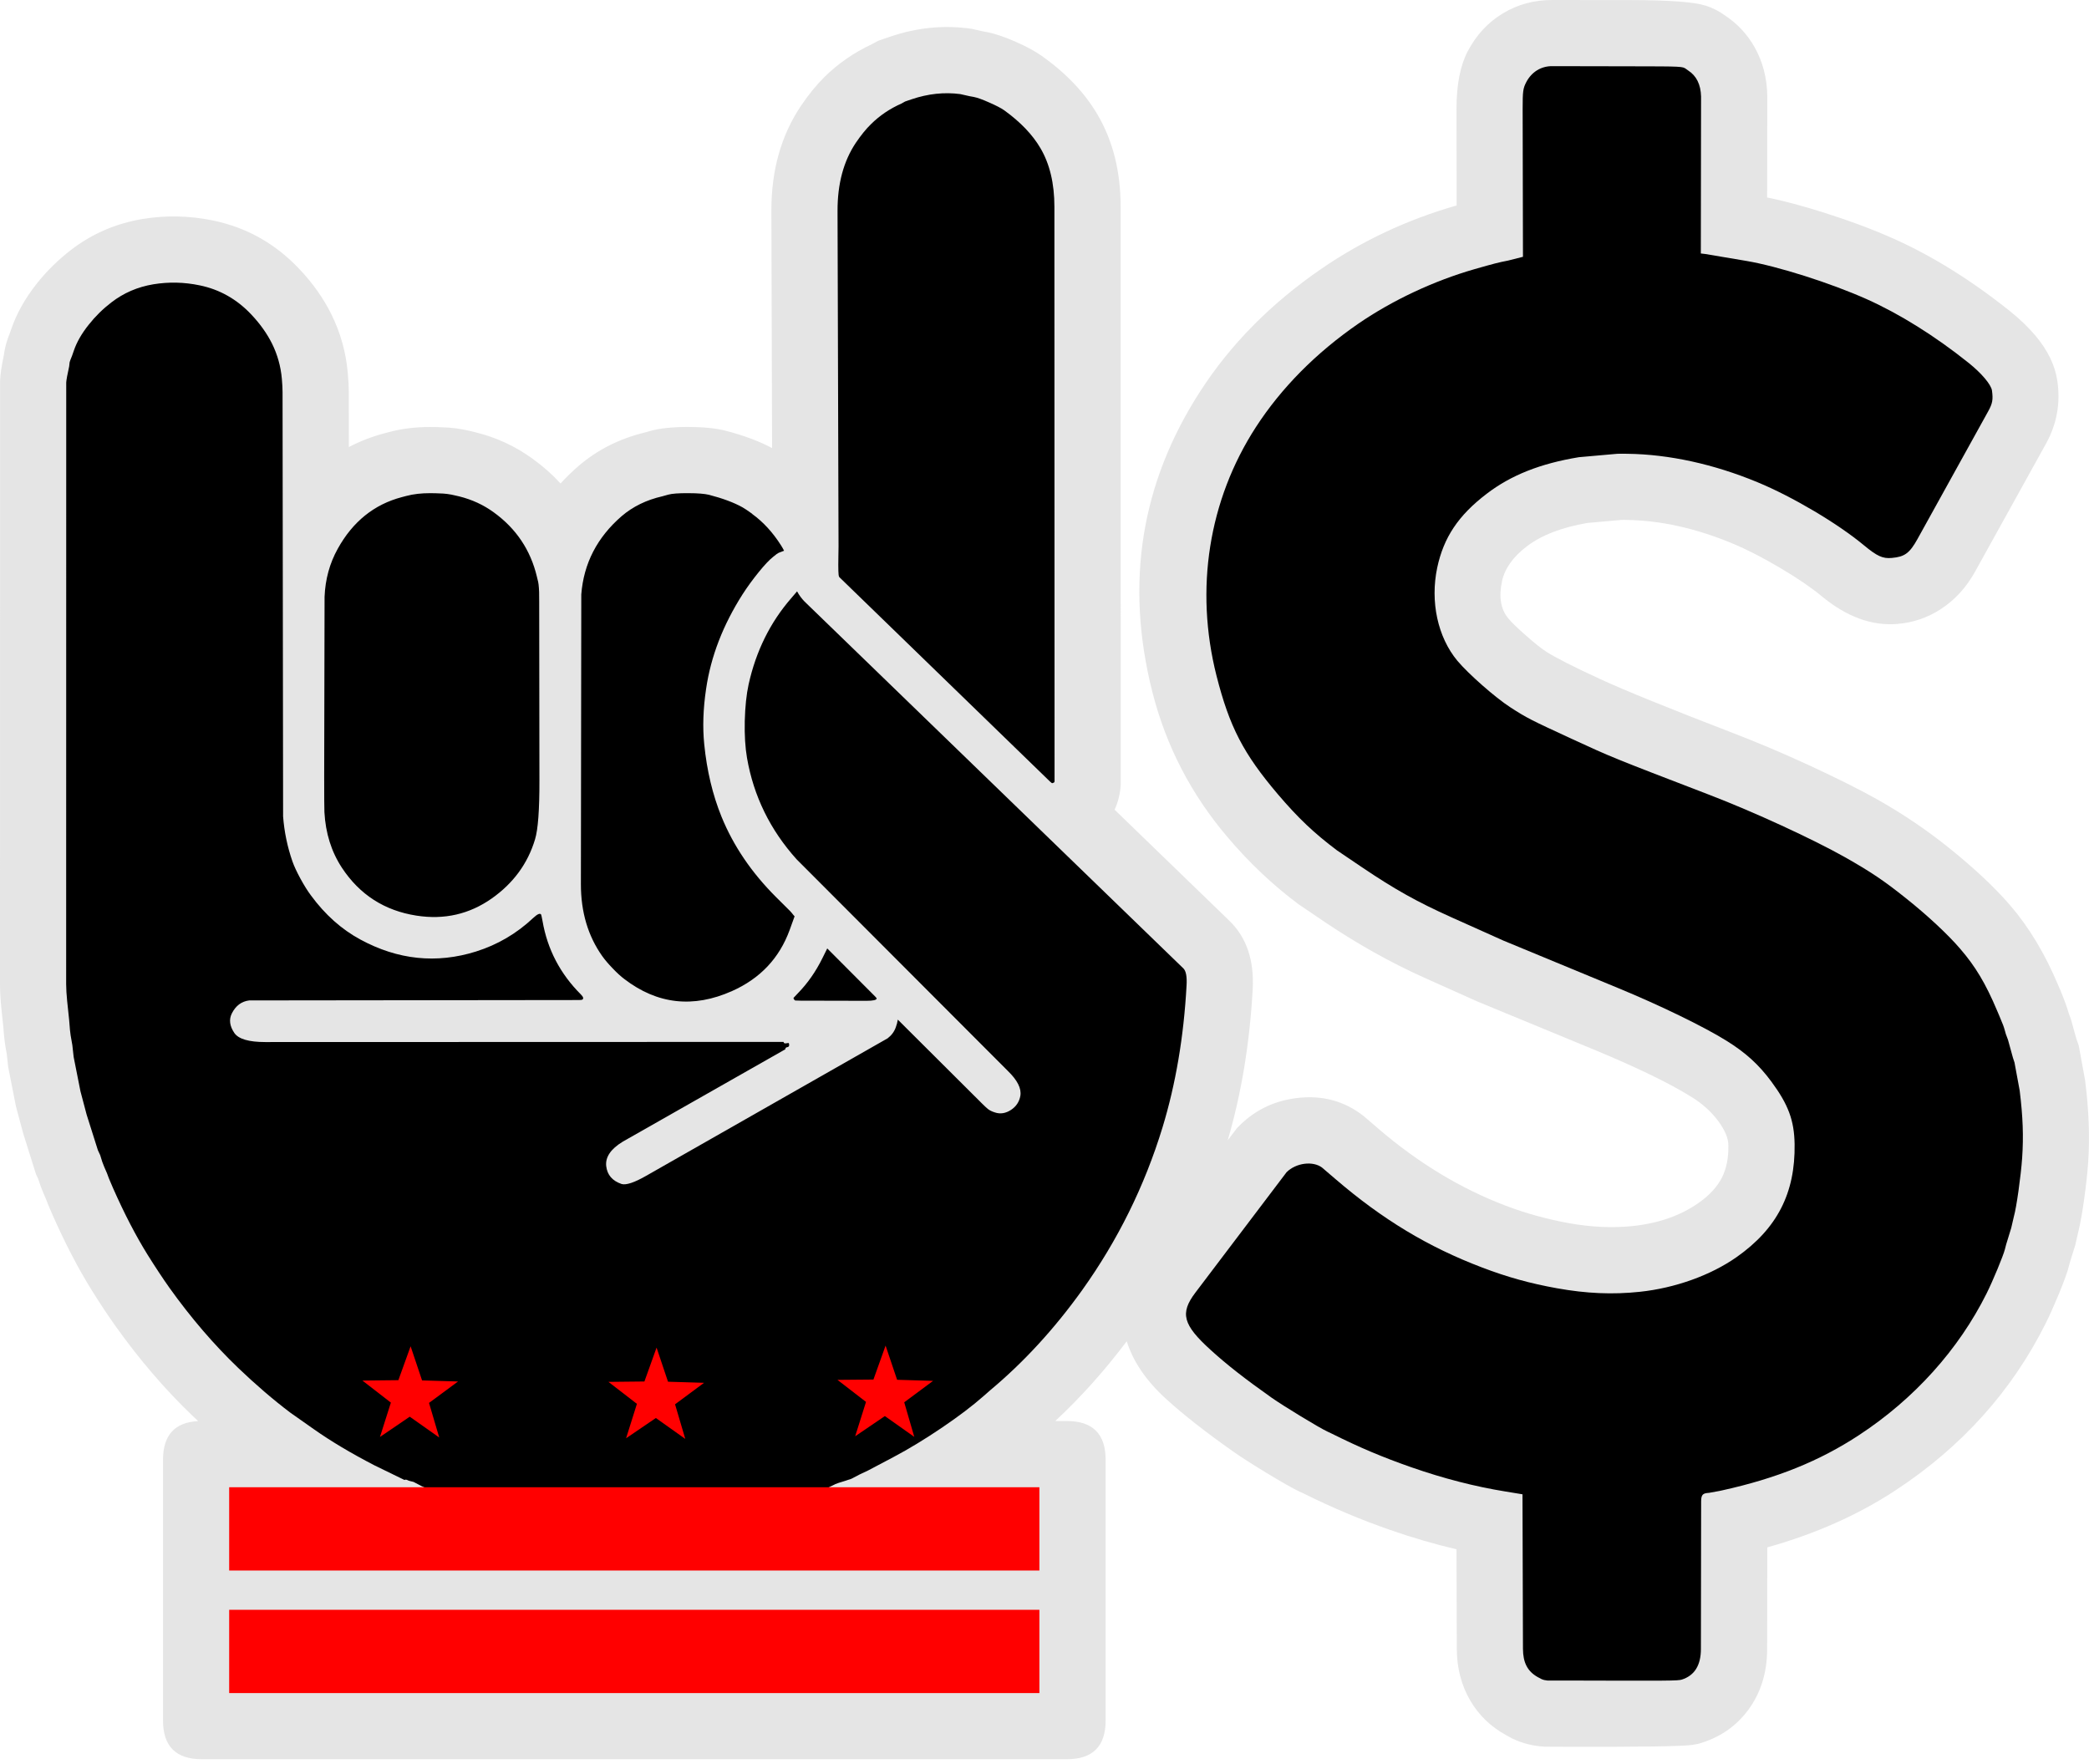
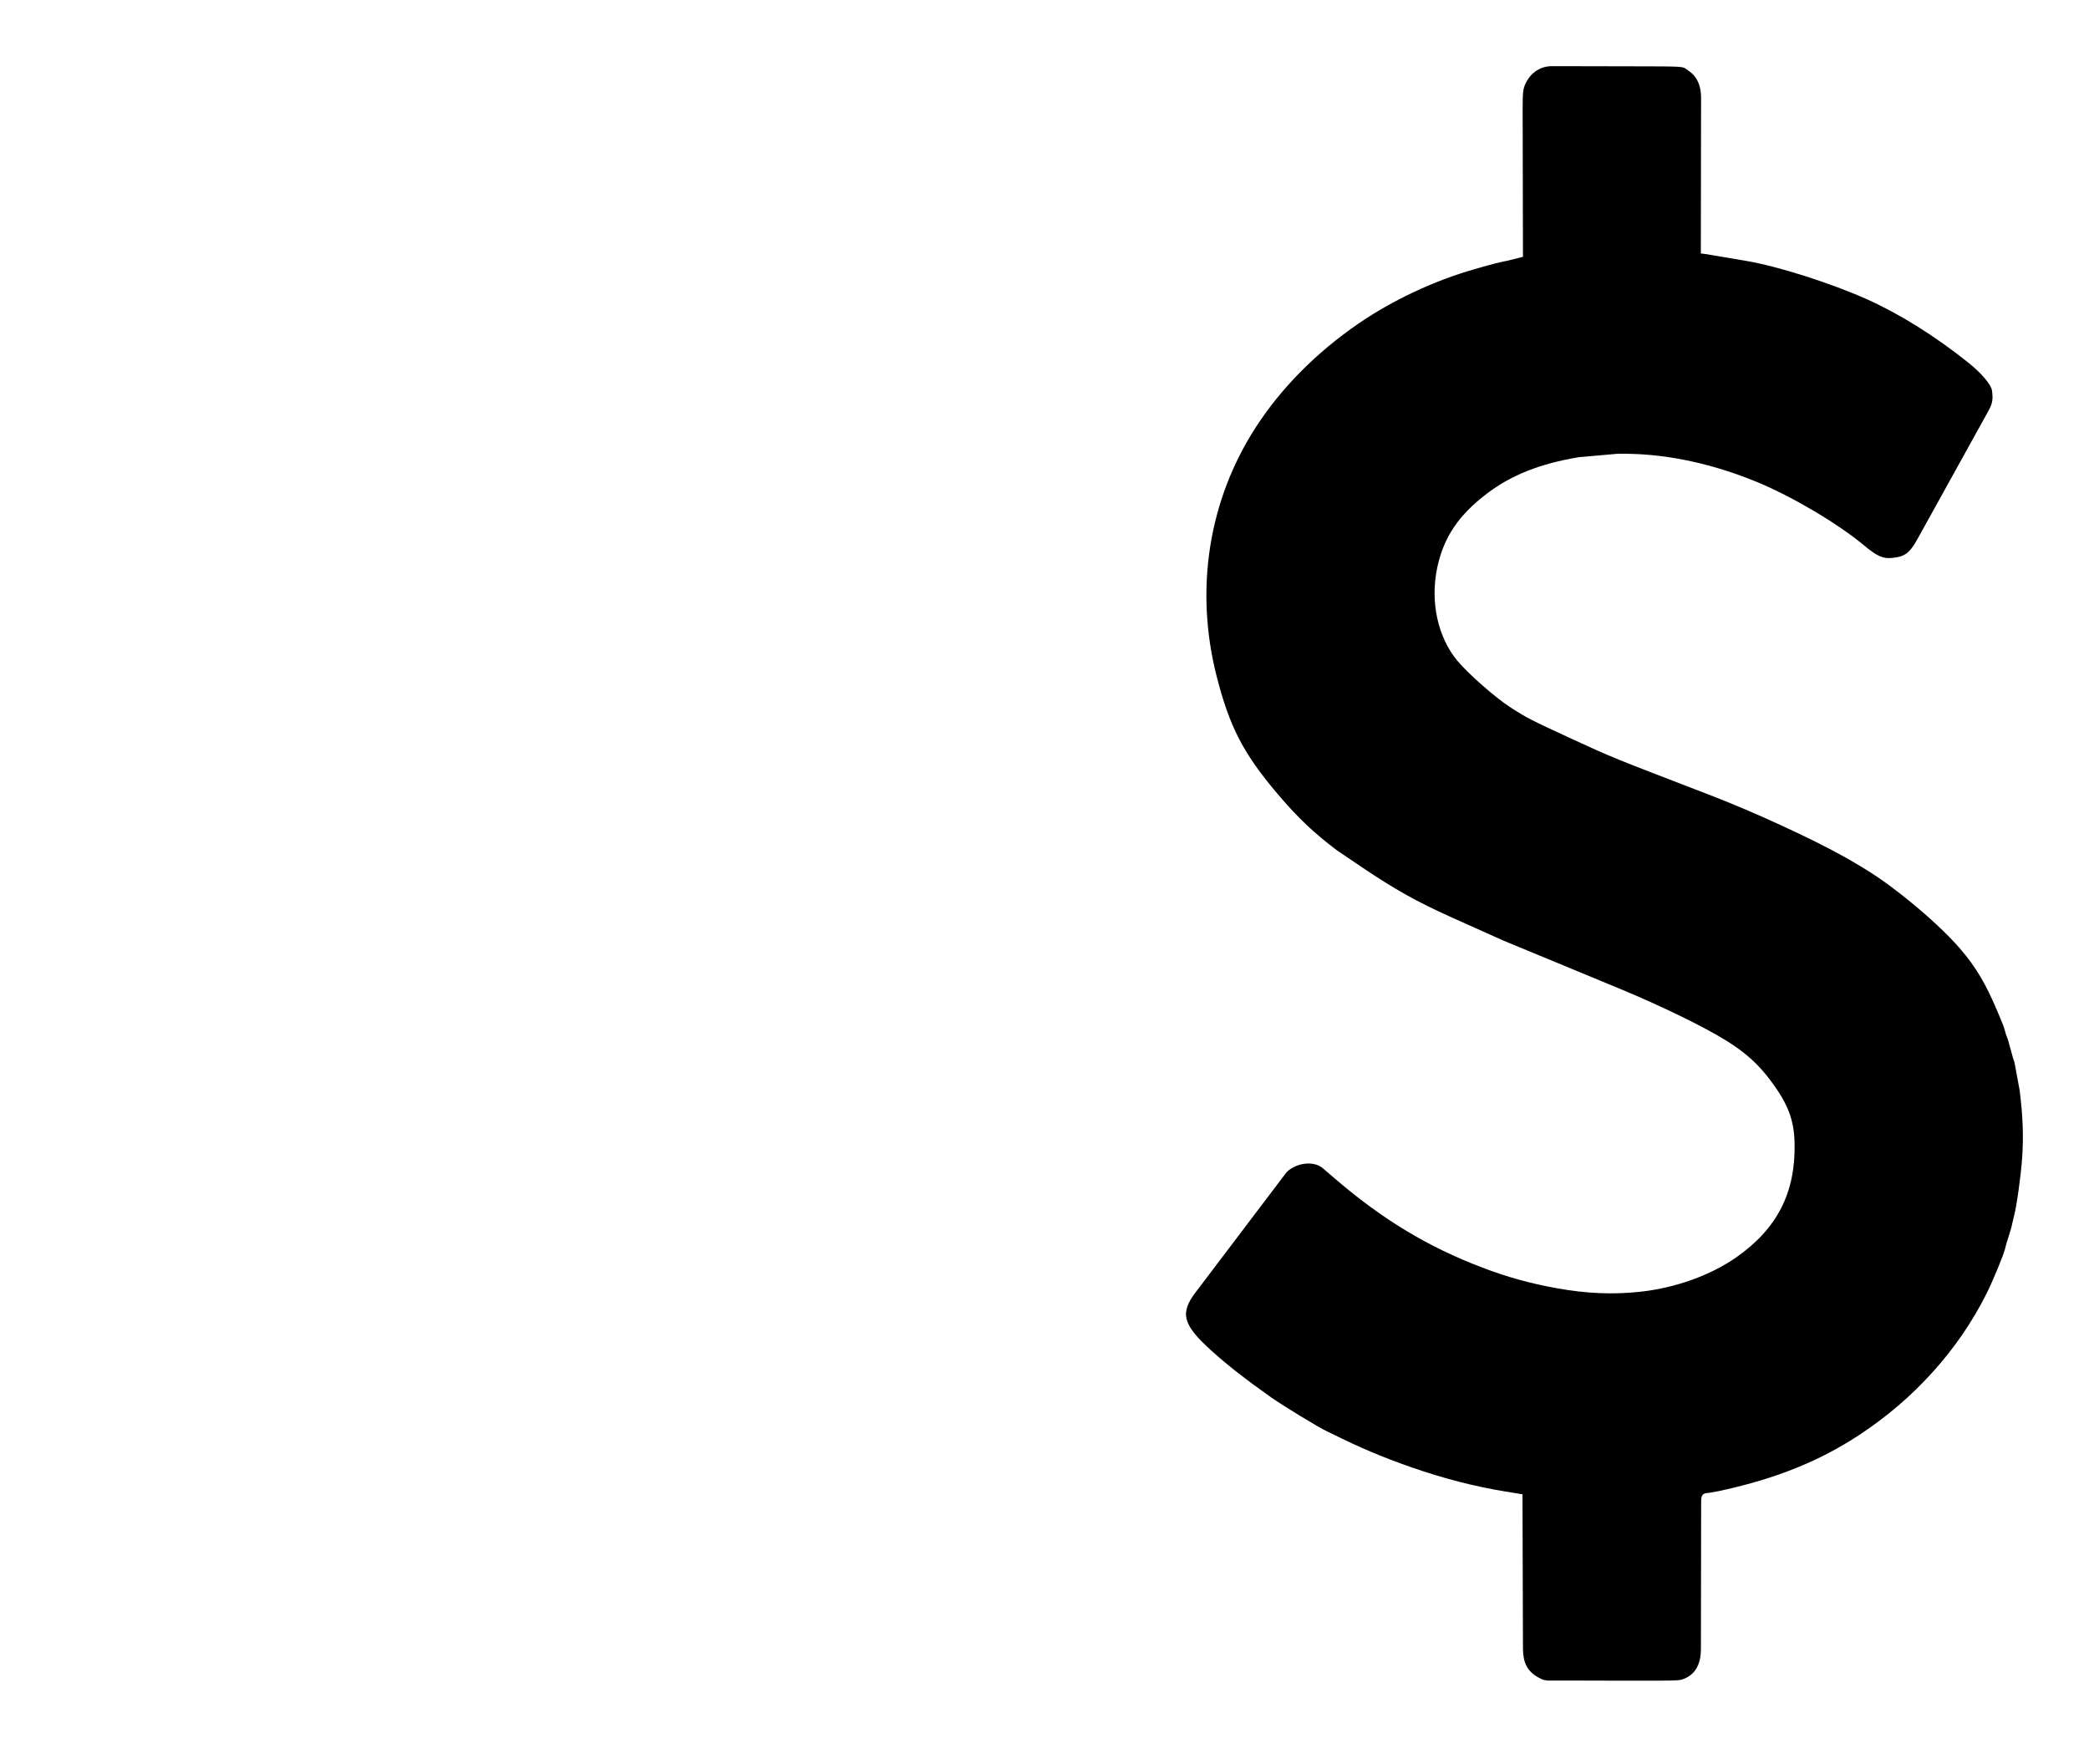
<svg xmlns="http://www.w3.org/2000/svg" viewBox="0 0 270 228" clip-rule="evenodd" fill-rule="evenodd" image-rendering="optimizeQuality" text-rendering="geometricPrecision" shape-rendering="geometricPrecision" xml:space="preserve">
  <g id="Layer_1">
-     <path d="M137.89,183.66 C141.23,183.66 142.9,185.33 142.9,188.67 L142.9,222.36 C142.9,225.7 141.23,227.37 137.89,227.37 L26.08,227.37 C22.74,227.37 21.07,225.7 21.07,222.36 L21.07,188.67 C21.07,185.49 22.58,183.83 25.61,183.67 L24.87,182.97 C21.31,179.56 18.01,175.71 14.96,171.43 C13.95,170.02 12.9,168.43 11.81,166.68 C10.09,163.91 8.42,160.7 6.8,157.04 C6.42,156.17 6.11,155.44 5.89,154.85 L5.63,154.25 C5.39,153.7 5.16,153.07 4.93,152.35 L4.65,151.75 L2.99,146.46 L2.06,142.99 L1.06,137.92 L0.88,136.27 L0.74,135.47 C0.63,134.89 0.52,133.97 0.43,132.73 L0.17,130.26 C0.06,129.14 -0,128.11 -0,127.19 L0.01,49.21 C0.04,48.39 0.2,47.29 0.5,45.9 L0.54,45.6 C0.65,44.84 0.9,43.97 1.3,42.98 L1.44,42.58 C2.13,40.55 3.24,38.56 4.78,36.62 C6.05,35.02 7.52,33.58 9.18,32.3 C11.89,30.21 14.98,28.88 18.45,28.3 C21.46,27.81 24.49,27.87 27.54,28.5 C31.89,29.4 35.62,31.5 38.73,34.81 C40.44,36.62 41.8,38.55 42.82,40.6 C44,42.98 44.71,45.51 44.95,48.2 C45.04,49.13 45.08,49.95 45.08,50.66 L45.09,57.78 C46.53,57.02 48.09,56.42 49.76,55.98 L50.33,55.83 C52,55.39 53.78,55.18 55.66,55.19 L56.49,55.2 L56.96,55.22 C58.28,55.24 59.59,55.41 60.89,55.73 L61.41,55.86 C64.13,56.52 66.61,57.67 68.85,59.3 C70.19,60.27 71.39,61.33 72.45,62.49 C73.16,61.7 73.94,60.95 74.78,60.22 C77.19,58.15 80.03,56.71 83.29,55.91 L84.04,55.7 C85.29,55.35 86.93,55.18 88.98,55.18 C90.94,55.19 92.53,55.35 93.75,55.66 C96.08,56.26 98.1,57.01 99.79,57.91 L99.7,27.29 C99.68,22.03 100.96,17.49 103.53,13.67 C104.51,12.22 105.52,10.98 106.56,9.95 C108.34,8.2 110.38,6.79 112.68,5.72 L113.5,5.27 L115.08,4.73 C118.59,3.54 122.1,3.21 125.62,3.73 L126.93,4.03 L127.47,4.13 C128.57,4.34 129.86,4.77 131.32,5.42 C132.73,6.04 133.87,6.67 134.74,7.29 C137.84,9.51 140.21,12.01 141.85,14.81 C143.84,18.19 144.84,22.16 144.84,26.72 L144.85,101.47 C144.77,102.62 144.51,103.68 144.06,104.65 L158.9,119.01 C161.11,121.15 162.11,124.1 161.91,127.85 C161.52,134.84 160.45,141.35 158.68,147.38 L159.84,145.85 C161.91,143.63 164.47,142.32 167.51,141.93 C170.84,141.5 173.76,142.28 176.27,144.26 L178.19,145.91 C183.32,150.31 188.78,153.61 194.58,155.82 C197.24,156.83 199.96,157.58 202.74,158.08 C205.67,158.61 208.43,158.73 211.03,158.46 C214.38,158.1 217.21,157.11 219.54,155.47 C220.94,154.49 221.94,153.4 222.55,152.21 C223.14,151.05 223.42,149.65 223.39,148.01 C223.38,147.1 222.94,146.06 222.08,144.89 C221.19,143.69 220.04,142.65 218.6,141.76 C215.74,139.98 211.5,137.93 205.9,135.61 L190.93,129.43 L184.06,126.35 C179.7,124.39 175.44,122 171.26,119.19 L167.85,116.88 C164.57,114.44 161.5,111.55 158.65,108.19 C153.95,102.66 150.71,96.41 148.94,89.43 C145.39,75.41 147.45,62.45 155.13,50.57 C159.06,44.49 164.26,39.23 170.74,34.77 C176.05,31.12 181.88,28.39 188.21,26.57 L188.27,26.55 L188.25,14.08 C188.25,10.96 188.73,8.47 189.71,6.61 C190.82,4.51 192.33,2.88 194.26,1.72 C196.17,0.57 198.28,0 200.61,0 L210.8,0.01 C215.79,0.02 219.01,0.26 220.45,0.73 C221.4,1.03 222.26,1.48 223.04,2.06 C224.6,3.11 225.84,4.44 226.76,6.07 C227.82,7.94 228.38,10.04 228.42,12.38 L228.4,25.52 C230.55,25.96 233.03,26.62 235.84,27.51 C239.14,28.56 242.11,29.67 244.75,30.85 C249.76,33.09 254.77,36.21 259.78,40.21 C261.05,41.23 262.14,42.28 263.06,43.36 C264.67,45.27 265.62,47.23 265.91,49.24 C266.33,52.12 265.84,54.8 264.46,57.31 L255.31,73.82 C254.16,75.91 252.67,77.54 250.84,78.73 C249.14,79.83 247.28,80.47 245.25,80.64 C241.94,80.92 238.66,79.72 235.43,77.04 C234.09,75.93 232.3,74.71 230.08,73.4 C227.82,72.06 225.75,71 223.87,70.22 C219.16,68.27 214.62,67.26 210.25,67.2 L209.92,67.19 L209.52,67.2 L205.16,67.59 C201.84,68.16 199.23,69.17 197.33,70.62 C195.55,71.98 194.48,73.49 194.13,75.13 C193.7,77.16 193.97,78.76 194.94,79.92 C195.37,80.44 196.13,81.18 197.24,82.15 C198.35,83.13 199.22,83.82 199.84,84.22 C201.03,84.99 203.37,86.18 206.85,87.78 C210.03,89.25 215.75,91.57 224.01,94.75 C227.06,95.92 230.35,97.31 233.87,98.93 C237.43,100.58 240.37,102.05 242.67,103.34 C245.92,105.18 248.95,107.22 251.76,109.47 C255.08,112.13 257.77,114.64 259.81,117.01 C262.24,119.83 264.3,123.25 265.99,127.27 L266.28,127.94 C266.78,129.14 267.15,130.14 267.38,130.95 L267.68,131.79 L268.35,134.2 L268.68,135.16 L269.5,139.65 C269.98,143.46 270.12,147 269.89,150.25 C269.8,151.61 269.62,153.22 269.36,155.08 C269.12,156.82 268.87,158.17 268.64,159.11 L268.22,160.94 L267.53,163.15 L267.43,163.54 C267.23,164.37 266.77,165.62 266.08,167.3 C265.47,168.77 264.92,170 264.42,171 C260.04,179.78 253.56,186.99 244.99,192.62 C240.15,195.8 234.63,198.25 228.42,199.99 L228.4,213.13 C228.4,216.15 227.59,218.76 226,220.94 C224.4,223.13 222.23,224.61 219.5,225.38 L218.73,225.52 C217.46,225.71 211.95,225.79 202.22,225.76 L199.64,225.75 C198.16,225.67 196.77,225.32 195.47,224.7 L194.61,224.23 C192.66,223.15 191.13,221.67 190.03,219.79 C188.88,217.82 188.3,215.6 188.29,213.12 L188.25,200.24 C185.4,199.57 182.52,198.73 179.6,197.71 C175.83,196.4 172.12,194.83 168.46,193.01 L167.93,192.77 C167.11,192.38 165.7,191.58 163.7,190.37 C161.81,189.22 160.39,188.31 159.44,187.64 C155.87,185.13 152.96,182.85 150.71,180.8 C148.15,178.47 146.45,175.98 145.63,173.35 C142.77,177.15 139.69,180.59 136.39,183.66 L137.89,183.66 L137.89,183.66 z" fill="#E5E5E5" />
-     <path d="M116.98,13.12 L117.83,12.83 C119.96,12.11 122.05,11.89 124.11,12.16 L125.31,12.43 L125.86,12.53 C126.32,12.62 126.99,12.86 127.86,13.25 C128.75,13.64 129.39,13.97 129.8,14.26 C131.89,15.77 133.45,17.4 134.47,19.14 C135.68,21.19 136.28,23.72 136.28,26.72 L136.3,100.98 C136.29,101.11 136.21,101.18 136.07,101.19 L136.02,101.22 C135.99,101.25 135.89,101.18 135.71,101.01 L108.48,74.59 L108.44,74.5 C108.36,74.4 108.33,73.55 108.36,71.94 L108.38,70.65 L108.25,27.27 C108.24,23.76 109.03,20.82 110.62,18.45 C111.28,17.48 111.93,16.67 112.57,16.05 C113.7,14.93 115.02,14.04 116.54,13.37 L116.98,13.12 L116.98,13.12 zM8.56,49.43 C8.58,49.09 8.71,48.39 8.94,47.35 L9,46.82 C9.02,46.71 9.13,46.43 9.31,45.99 L9.54,45.33 C9.91,44.24 10.55,43.11 11.48,41.95 C12.32,40.89 13.29,39.93 14.4,39.08 C15.98,37.86 17.79,37.08 19.84,36.74 C21.81,36.42 23.8,36.46 25.81,36.88 C28.39,37.41 30.62,38.67 32.5,40.67 C33.63,41.87 34.51,43.11 35.16,44.41 C35.86,45.83 36.29,47.35 36.43,48.97 C36.49,49.65 36.52,50.21 36.52,50.67 L36.59,105.52 C36.74,107.5 37.14,109.44 37.8,111.34 C38.02,111.96 38.36,112.69 38.82,113.54 C39.29,114.4 39.74,115.13 40.19,115.73 C42.01,118.21 44.14,120.11 46.56,121.42 C51.42,124.06 56.41,124.58 61.52,122.98 C64.29,122.11 66.76,120.67 68.93,118.63 C69.46,118.14 69.79,117.99 69.94,118.2 C69.96,118.23 70.02,118.51 70.12,119.03 C70.75,122.69 72.4,125.85 75.07,128.52 C75.4,128.85 75.46,129.07 75.26,129.2 C75.2,129.23 75.05,129.25 74.79,129.25 L32.21,129.3 C31.22,129.42 30.47,129.98 29.97,130.97 C29.57,131.76 29.68,132.61 30.29,133.51 C30.83,134.29 32.16,134.68 34.28,134.68 L101.28,134.66 C101.29,134.81 101.38,134.87 101.56,134.85 L101.9,134.8 C101.98,134.82 102.01,134.93 101.99,135.14 C101.99,135.25 101.89,135.32 101.68,135.36 C101.55,135.4 101.49,135.49 101.51,135.61 L80.48,147.56 C78.94,148.5 78.23,149.55 78.35,150.7 C78.48,151.85 79.14,152.62 80.35,153.03 C80.93,153.19 82,152.84 83.53,151.96 L114.72,134.2 C115.23,133.81 115.58,133.34 115.78,132.77 C115.9,132.45 115.99,132.12 116.04,131.78 L126.98,142.68 C127.32,143.01 127.56,143.24 127.71,143.35 C127.91,143.51 128.21,143.66 128.6,143.78 C129.29,144.01 129.98,143.9 130.67,143.45 C131.34,143.01 131.74,142.4 131.88,141.63 C132.04,140.69 131.5,139.61 130.26,138.41 L102.96,111.06 C99.55,107.27 97.41,102.91 96.55,97.96 C96.32,96.62 96.22,95.03 96.26,93.18 C96.31,91.34 96.47,89.76 96.76,88.44 C97.71,84.16 99.54,80.45 102.25,77.33 L103.02,76.43 C103.29,76.93 103.61,77.36 103.98,77.74 L152.95,125.16 C153.29,125.49 153.43,126.23 153.36,127.38 C153,133.99 151.96,140.1 150.26,145.69 C147.94,153.29 144.47,160.3 139.87,166.74 C136.3,171.72 132.35,176.03 128.01,179.66 L127.13,180.43 C125.72,181.68 123.92,183.04 121.74,184.52 C119.57,185.99 117.48,187.26 115.46,188.33 L112.22,190.04 L111.08,190.58 L110.32,190.98 C110.04,191.14 109.79,191.23 109.57,191.28 L109.31,191.37 C108.54,191.6 108.09,191.75 107.97,191.81 C107.35,192.13 106.92,192.33 106.69,192.41 L105.53,192.8 C102.56,193.92 100.23,194.67 98.52,195.04 L97.16,195.34 C95.08,195.79 93.27,196.13 91.74,196.34 L90.32,196.54 C89.19,196.74 88.42,196.85 88.03,196.86 L85.8,196.97 C83.92,197.14 81.88,197.22 79.69,197.21 L74.45,196.89 C71.97,196.73 69.18,196.32 66.08,195.64 C64.86,195.37 63.65,195.08 62.44,194.77 C61.24,194.46 60.33,194.19 59.69,193.98 L57.31,193.15 C56.99,192.98 56.73,192.86 56.52,192.81 C55.62,192.54 54.95,192.29 54.5,192.08 L53.45,191.53 C53.06,191.44 52.84,191.38 52.78,191.35 C52.56,191.23 52.39,191.2 52.28,191.28 L48.4,189.39 C45.33,187.8 42.74,186.25 40.61,184.75 L37.54,182.59 C35.3,180.9 33.06,178.97 30.79,176.8 C27.62,173.76 24.67,170.31 21.92,166.47 C21.02,165.2 20.07,163.76 19.07,162.16 C17.56,159.73 16.08,156.88 14.62,153.58 C14.15,152.51 13.89,151.86 13.83,151.64 L13.47,150.81 C13.31,150.45 13.13,149.94 12.95,149.3 L12.65,148.65 L11.2,144.07 L10.4,141.05 L9.52,136.61 L9.35,135.08 L9.13,133.82 C9.08,133.54 9.01,132.88 8.94,131.85 L8.68,129.38 C8.6,128.55 8.55,127.82 8.55,127.19 L8.56,49.43 L8.56,49.43 zM106.92,122.58 L113.1,128.78 C113.26,128.95 113.33,129.04 113.31,129.05 L113.3,129.05 L113.3,129.06 C113.29,129.25 112.84,129.35 111.98,129.35 L103.45,129.33 C103.14,129.33 102.93,129.32 102.8,129.31 C102.75,129.3 102.71,129.28 102.7,129.25 C102.7,129.24 102.69,129.23 102.67,129.21 C102.6,129.15 102.56,129.08 102.57,129.01 L102.57,128.98 L102.58,128.94 L102.63,128.9 L103.13,128.37 C104.39,127.08 105.44,125.57 106.29,123.85 L106.92,122.58 L106.92,122.58 zM91.26,89.05 C90.88,91.6 90.8,93.98 91.02,96.18 C91.36,99.61 92.11,102.74 93.26,105.57 C94.8,109.34 97.14,112.78 100.28,115.92 L102.13,117.76 C102.27,117.91 102.42,118.09 102.58,118.3 L102.7,118.43 L102.06,120.2 C100.73,123.84 98.25,126.47 94.61,128.09 C89.61,130.32 84.97,129.81 80.7,126.54 C80.25,126.2 79.74,125.74 79.18,125.15 C78.62,124.57 78.17,124.04 77.83,123.56 C76,120.97 75.08,117.88 75.08,114.3 L75.13,76.83 C75.44,72.81 77.19,69.44 80.36,66.7 C81.8,65.47 83.55,64.61 85.62,64.14 L86.37,63.93 C86.84,63.8 87.7,63.73 88.94,63.74 C90.2,63.74 91.09,63.82 91.63,63.95 C93.41,64.41 94.86,64.95 95.97,65.57 C96.24,65.72 96.65,66 97.21,66.4 L97.21,66.42 C98.65,67.46 99.89,68.82 100.95,70.49 C101.12,70.76 101.25,70.99 101.34,71.18 L100.64,71.45 L100.38,71.61 L99.94,71.96 C99.44,72.35 98.81,73.02 98.05,73.96 C97.28,74.91 96.59,75.86 95.97,76.82 C93.45,80.78 91.87,84.85 91.26,89.05 L91.26,89.05 zM69.72,100.81 C69.73,104.66 69.54,107.22 69.15,108.49 C68.21,111.62 66.34,114.16 63.56,116.12 C60.66,118.16 57.42,118.9 53.83,118.34 C49.7,117.7 46.48,115.63 44.19,112.15 C42.83,110.08 42.08,107.69 41.93,104.96 C41.91,104.51 41.9,102.98 41.9,100.37 L41.95,77.13 C42.04,74.87 42.61,72.8 43.65,70.93 C45.59,67.42 48.36,65.19 51.94,64.25 L52.51,64.1 C53.44,63.85 54.47,63.74 55.59,63.74 L56.3,63.75 L56.8,63.77 C57.49,63.78 58.17,63.87 58.85,64.04 L59.37,64.16 C61.01,64.57 62.49,65.25 63.82,66.22 C66.72,68.32 68.57,71.09 69.39,74.52 L69.49,74.94 C69.59,75.24 69.65,75.76 69.68,76.51 C69.69,76.75 69.69,77.17 69.69,77.75 L69.72,100.81 L69.72,100.81 z" fill="#000000" />
    <path d="M210.79,8.57 C217.46,8.58 217.46,8.58 217.93,8.92 L218.18,9.1 C219.26,9.79 219.82,10.91 219.86,12.48 L219.83,32.76 L220.42,32.83 L225.7,33.72 C229.78,34.41 236.57,36.57 241.26,38.66 C245.54,40.58 250.06,43.4 254.44,46.9 C256.1,48.23 257.34,49.69 257.46,50.47 C257.62,51.65 257.53,52.15 256.97,53.16 L247.83,69.67 C246.82,71.49 246.17,71.97 244.52,72.11 C243.33,72.22 242.62,71.89 240.89,70.46 C237.51,67.65 231.65,64.18 227.14,62.32 C221.52,59.99 215.73,58.72 210.37,58.65 L209.66,58.64 L209.03,58.65 L204.07,59.09 C199.09,59.91 195.3,61.41 192.15,63.82 C188.5,66.6 186.59,69.46 185.76,73.36 C184.83,77.76 185.82,82.35 188.37,85.41 C189.79,87.1 193.25,90.15 195.2,91.41 C197.36,92.81 197.83,93.04 203.27,95.55 C208.25,97.85 208.42,97.92 220.94,102.73 C226.7,104.94 234.27,108.43 238.46,110.79 C241.81,112.69 243.53,113.84 246.41,116.15 C249.13,118.32 251.75,120.76 253.33,122.6 C255.33,124.91 256.65,127.13 258.11,130.59 L258.4,131.27 C258.95,132.58 258.95,132.58 259.15,133.28 L259.25,133.64 L259.53,134.39 L260.17,136.71 L260.37,137.32 L261.04,140.94 C261.46,144.35 261.55,146.87 261.36,149.66 C261.2,151.98 260.62,156.1 260.3,157.19 L259.95,158.7 L259.29,160.85 L259.13,161.47 C258.92,162.3 257.58,165.54 256.76,167.18 C253.15,174.42 247.41,180.8 240.29,185.47 C235.18,188.83 229.63,191.07 222.6,192.62 L222.23,192.7 L220.91,192.94 L220.6,192.97 C220.03,193.05 219.87,193.29 219.87,194.08 L219.84,213.11 C219.84,215.23 219.02,216.55 217.37,217.08 C216.83,217.24 215.84,217.24 202.24,217.2 L200,217.2 C199.69,217.17 199.48,217.12 199.23,217.01 L198.74,216.75 C197.43,216.01 196.85,214.89 196.84,213.1 L196.78,193.13 L194.58,192.77 C190.63,192.13 186.58,191.09 182.42,189.64 C178.65,188.32 175.76,187.1 172.09,185.27 L171.56,185.02 C170.46,184.51 165.95,181.76 164.36,180.65 C160.95,178.24 158.54,176.36 156.47,174.47 C152.88,171.21 152.49,169.73 154.49,167.08 L166.29,151.5 C167.51,150.29 169.7,150.01 170.88,150.91 L172.62,152.4 C178.69,157.61 184.59,161.17 191.54,163.81 C194.84,165.07 197.78,165.88 201.23,166.5 C205.06,167.19 208.44,167.33 211.93,166.96 C216.5,166.48 221.1,164.83 224.46,162.47 C229.69,158.79 232.05,154.19 231.95,147.87 C231.9,144.82 231.14,142.76 228.96,139.81 C227.33,137.6 225.63,136.05 223.11,134.49 C220.2,132.68 214.54,129.93 209.16,127.71 L194.32,121.57 L187.56,118.54 C183.16,116.56 180.29,114.96 176.05,112.1 L172.81,109.91 C169.84,107.68 167.8,105.75 165.16,102.65 C160.7,97.4 158.91,93.94 157.23,87.33 C154.4,76.13 156.21,64.65 162.31,55.22 C165.6,50.14 170.09,45.6 175.58,41.82 C179.97,38.81 185.31,36.3 190.57,34.79 C193.08,34.07 193.71,33.91 194.91,33.68 L196.84,33.19 L196.8,14.07 C196.8,11.76 196.85,11.42 197.28,10.59 C197.97,9.3 199.17,8.55 200.59,8.55 L210.79,8.57 L210.79,8.57 z" fill="#000000" />
-     <path d="M29.62,192.22 L134.34,192.22 L134.34,202.98 L29.62,202.98 L29.62,192.22 L29.62,192.22 zM49.11,185.72 L50.52,181.28 L46.84,178.43 L51.49,178.38 L53.07,174 L54.55,178.41 L59.2,178.55 L55.45,181.32 L56.77,185.79 L52.96,183.1 L49.11,185.72 L49.11,185.72 zM29.62,218.82 L29.62,208.06 L134.34,208.06 L134.34,218.82 L29.62,218.82 L29.62,218.82 zM80.92,185.89 L82.32,181.44 L78.64,178.6 L83.29,178.55 L84.86,174.17 L86.34,178.58 L91,178.72 L87.25,181.5 L88.57,185.97 L84.77,183.27 L80.92,185.89 L80.92,185.89 zM114.37,183.02 L110.53,185.63 L111.93,181.19 L108.24,178.34 L112.89,178.3 L114.46,173.91 L115.95,178.33 L120.6,178.47 L116.87,181.24 L118.17,185.71 L114.37,183.02 L114.37,183.02 z" fill="#FF0000" />
  </g>
</svg>